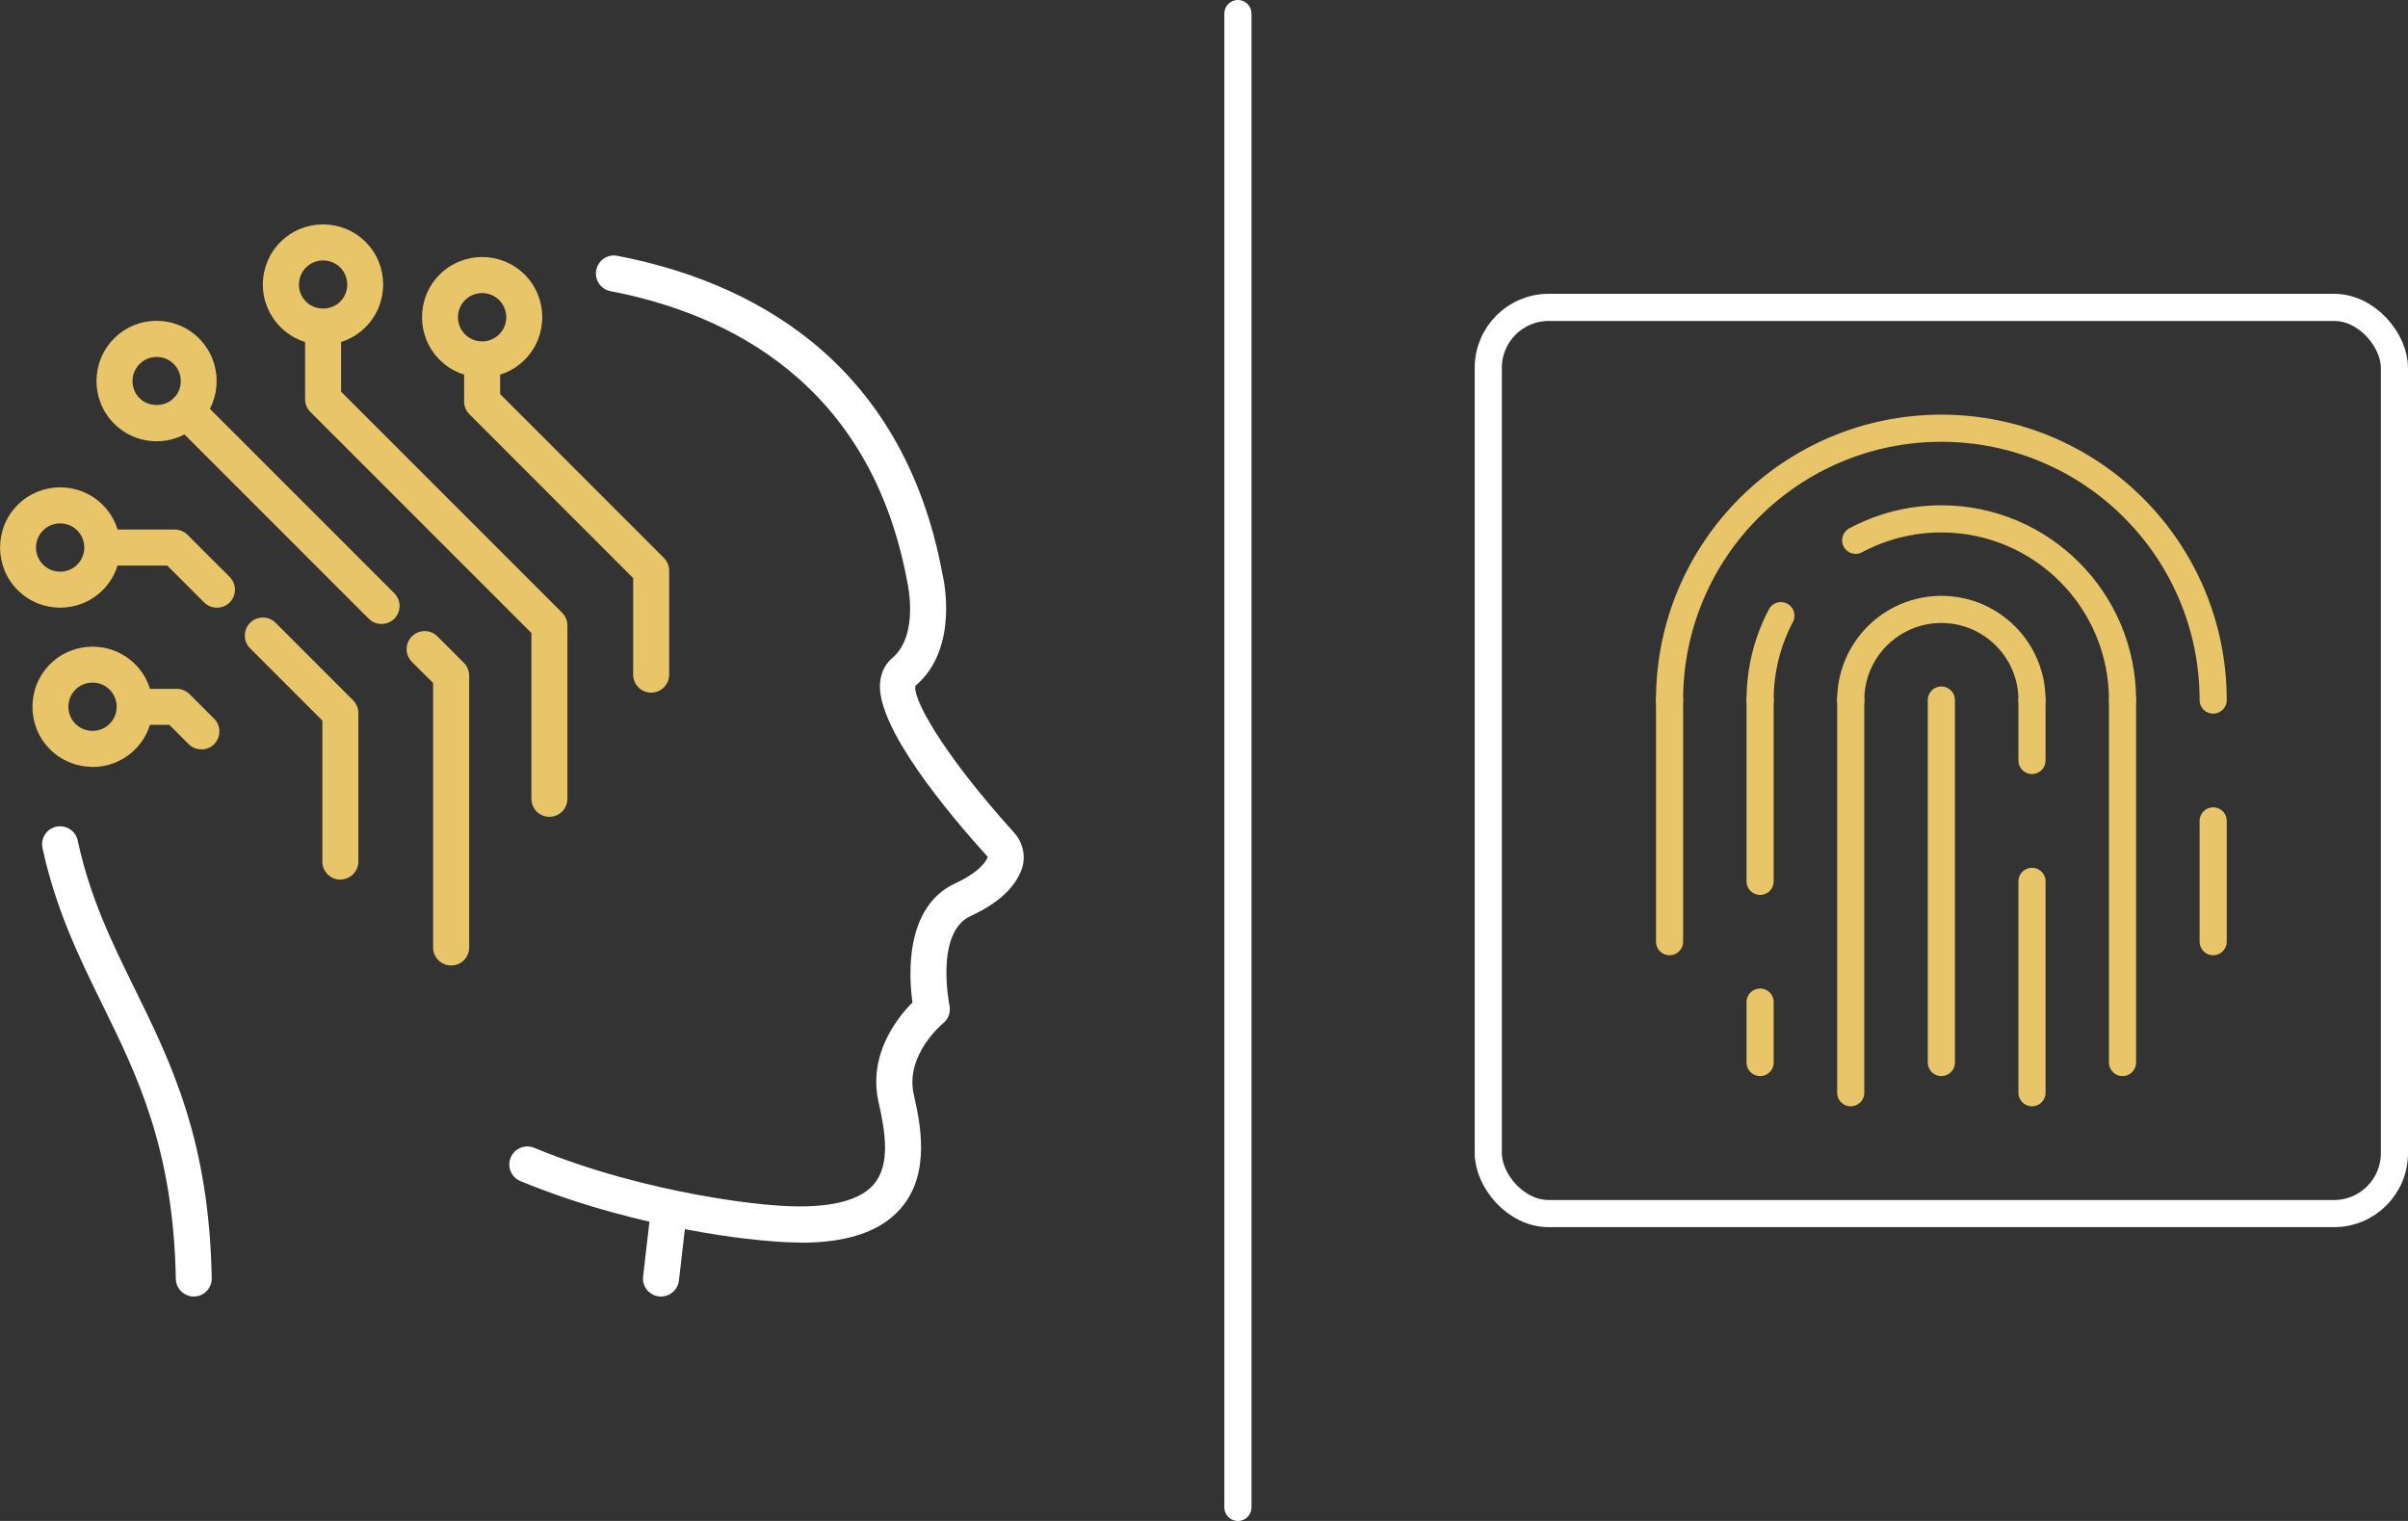
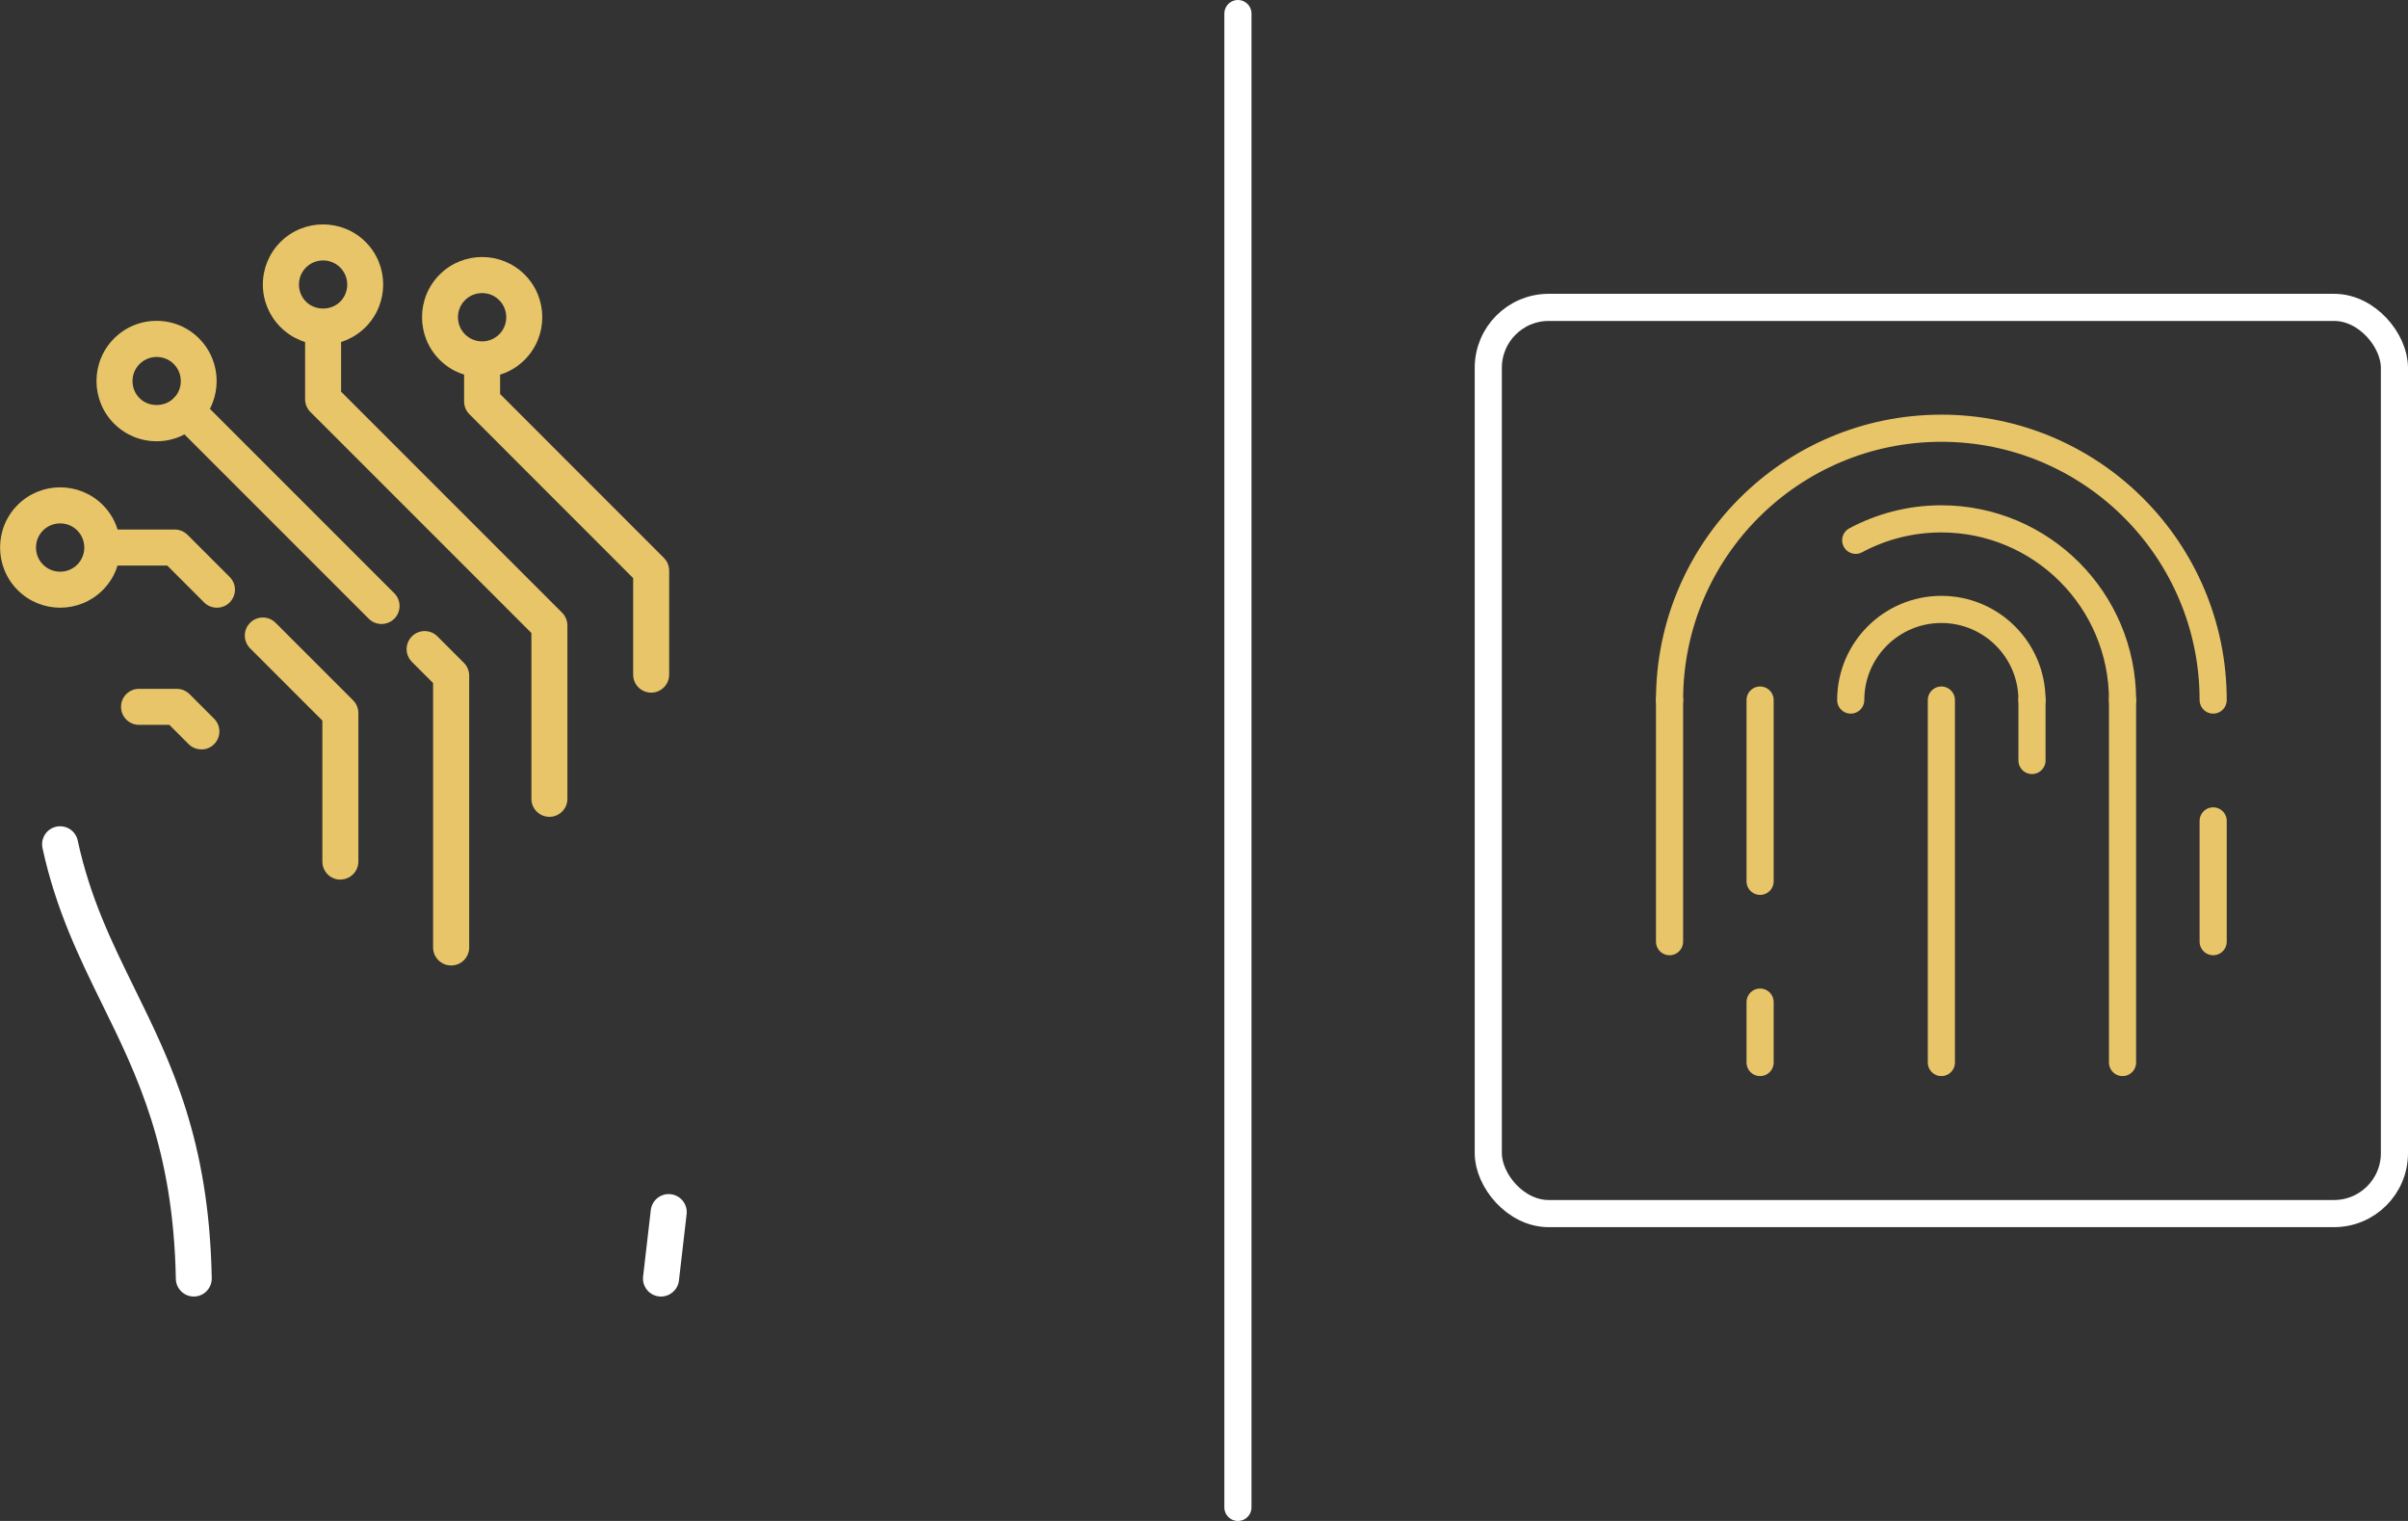
<svg xmlns="http://www.w3.org/2000/svg" id="Layer_2" data-name="Layer 2" viewBox="0 0 266.22 168.14">
  <rect x="0" y="0" width="266.22" height="168.14" fill="#333333" stroke="none" />
  <defs>
    <style>
      .cls-1 {
        fill: #e7c568;
      }

      .cls-2 {
        fill: #fff;
      }

      .cls-3 {
        stroke-miterlimit: 10;
      }

      .cls-3, .cls-4 {
        stroke: #fff;
      }

      .cls-3, .cls-4, .cls-5 {
        fill: none;
        stroke-linecap: round;
        stroke-width: 3px;
      }

      .cls-4, .cls-5 {
        stroke-linejoin: round;
      }

      .cls-5 {
        stroke: #e7c568;
      }
    </style>
  </defs>
  <g id="Layer_1-2" data-name="Layer 1">
    <g>
      <g>
        <g>
          <g>
-             <path class="cls-2" d="M88.52,137.36c-1.14,0-2.35-.06-3.64-.18-.52-.04-13.79-1.02-27.34-6.61-1.02-.42-1.5-1.58-1.08-2.6.42-1.02,1.58-1.5,2.6-1.08,12.93,5.33,26.01,6.32,26.14,6.32,5.71.52,9.62-.25,11.36-2.23,1.93-2.2,1.31-5.88.57-9.15-1.18-5.26,2.08-9.34,3.75-11.01-.41-2.94-.88-10.58,4.75-13.18,2.73-1.26,3.41-2.46,3.58-2.91-4.63-5.1-12.25-14.32-11.92-19.18.1-1.46.8-2.33,1.36-2.81,2.99-2.52,1.69-8.22,1.68-8.28-4.06-22.26-20.1-29.83-32.83-32.27-1.08-.21-1.79-1.25-1.58-2.33.21-1.08,1.25-1.79,2.33-1.58,13.96,2.68,31.54,10.99,35.98,35.37.06.22,1.86,8.04-3.01,12.15-.4,1.19,2.64,7.1,10.88,16.23,1.03,1.14,1.35,2.7.85,4.08-.74,2.04-2.64,3.78-5.65,5.16-3.95,1.82-2.35,9.79-2.33,9.87.16.74-.11,1.51-.7,1.98-.04.03-4.23,3.49-3.25,7.86.69,3.06,1.96,8.75-1.47,12.65-2.21,2.51-5.84,3.75-11.04,3.75Z" />
            <path class="cls-2" d="M21.43,143.33c-1.08,0-1.97-.87-1.99-1.95-.27-14.35-4.26-22.47-8.12-30.32-2.52-5.13-5.13-10.44-6.62-17.3-.23-1.08.45-2.14,1.52-2.37,1.08-.23,2.14.45,2.37,1.52,1.38,6.38,3.77,11.24,6.3,16.39,4.05,8.24,8.24,16.77,8.52,32,.02,1.1-.85,2.01-1.95,2.03-.01,0-.03,0-.04,0Z" />
            <path class="cls-2" d="M73.08,143.33c-.08,0-.15,0-.23-.01-1.09-.13-1.88-1.11-1.75-2.21l.85-7.34c.13-1.09,1.11-1.88,2.21-1.75,1.09.13,1.88,1.11,1.75,2.21l-.85,7.34c-.12,1.01-.98,1.76-1.98,1.76Z" />
          </g>
          <g>
            <g>
              <path class="cls-1" d="M60.74,90.3c-1.1,0-1.99-.89-1.99-1.99v-18.33l-24.44-24.44c-.37-.37-.58-.88-.58-1.41v-7.24c0-1.1.89-1.99,1.99-1.99s1.99.89,1.99,1.99v6.41l24.44,24.44c.37.37.58.88.58,1.41v19.16c0,1.1-.89,1.99-1.99,1.99Z" />
              <path class="cls-1" d="M35.72,38.11c-1.78,0-3.45-.69-4.71-1.95-1.25-1.25-1.95-2.93-1.95-4.7s.69-3.45,1.95-4.71c2.59-2.59,6.82-2.59,9.41,0,2.59,2.59,2.59,6.81,0,9.41-1.26,1.26-2.93,1.95-4.71,1.95ZM35.72,28.79c-.68,0-1.37.26-1.89.78-.5.5-.78,1.17-.78,1.89s.28,1.38.78,1.89c1.01,1.01,2.77,1.01,3.78,0,1.04-1.04,1.04-2.73,0-3.78-.52-.52-1.2-.78-1.89-.78Z" />
            </g>
            <g>
              <path class="cls-1" d="M22.26,82.84c-.51,0-1.02-.19-1.41-.58l-2.13-2.13h-3.35c-1.1,0-1.99-.89-1.99-1.99s.89-1.99,1.99-1.99h4.17c.53,0,1.03.21,1.41.58l2.72,2.72c.78.78.78,2.04,0,2.82-.39.39-.9.58-1.41.58Z" />
-               <path class="cls-1" d="M10.23,84.78c-1.7,0-3.41-.65-4.7-1.94-2.59-2.59-2.59-6.82,0-9.41,2.59-2.59,6.82-2.59,9.41,0h0c2.59,2.59,2.59,6.82,0,9.41-1.3,1.3-3,1.95-4.71,1.95ZM10.23,75.46c-.68,0-1.37.26-1.89.78-1.04,1.04-1.04,2.74,0,3.78,1.04,1.04,2.74,1.04,3.78,0,1.04-1.04,1.04-2.73,0-3.78-.52-.52-1.2-.78-1.89-.78Z" />
            </g>
            <g>
              <path class="cls-1" d="M71.99,76.57c-1.1,0-1.99-.89-1.99-1.99v-10.67l-18.11-18.12c-.37-.37-.58-.88-.58-1.41v-4.17c0-1.1.89-1.99,1.99-1.99s1.99.89,1.99,1.99v3.35l18.11,18.12c.37.37.58.88.58,1.41v11.49c0,1.1-.89,1.99-1.99,1.99Z" />
              <path class="cls-1" d="M53.3,41.72c-1.7,0-3.41-.65-4.7-1.95-2.59-2.59-2.59-6.82,0-9.41,2.59-2.6,6.82-2.59,9.41,0,2.59,2.59,2.59,6.82,0,9.41-1.3,1.3-3,1.95-4.7,1.95ZM53.3,32.4c-.68,0-1.37.26-1.89.78-1.04,1.04-1.04,2.74,0,3.78,1.04,1.04,2.74,1.04,3.78,0,1.04-1.04,1.04-2.74,0-3.78-.52-.52-1.2-.78-1.89-.78Z" />
            </g>
            <g>
              <path class="cls-1" d="M49.87,106.73c-1.1,0-1.99-.89-1.99-1.99v-29.23l-2.34-2.34c-.78-.78-.78-2.04,0-2.82.78-.78,2.04-.78,2.82,0l2.93,2.93c.37.37.58.88.58,1.41v30.05c0,1.1-.89,1.99-1.99,1.99Z" />
              <path class="cls-1" d="M42.18,68.98c-.51,0-1.02-.19-1.41-.58l-21.56-21.56c-.78-.78-.78-2.04,0-2.82.78-.78,2.04-.78,2.82,0l21.56,21.56c.78.78.78,2.04,0,2.82-.39.39-.9.58-1.41.58Z" />
              <path class="cls-1" d="M17.32,48.78c-1.78,0-3.45-.69-4.71-1.95-2.59-2.59-2.59-6.82,0-9.41,1.25-1.26,2.93-1.95,4.7-1.95s3.45.69,4.7,1.95h0c2.59,2.59,2.59,6.82,0,9.41-1.25,1.26-2.93,1.95-4.7,1.95ZM17.32,39.46c-.71,0-1.38.28-1.89.78-1.04,1.04-1.04,2.74,0,3.78,1.01,1.01,2.77,1,3.78,0,1.04-1.04,1.04-2.74,0-3.78h0c-.5-.5-1.17-.78-1.89-.78Z" />
            </g>
            <g>
              <path class="cls-1" d="M37.63,97.24c-1.1,0-1.99-.89-1.99-1.99v-15.59l-7.99-7.99c-.78-.78-.78-2.04,0-2.82.78-.78,2.04-.78,2.82,0l8.57,8.57c.37.37.58.88.58,1.41v16.41c0,1.1-.89,1.99-1.99,1.99Z" />
              <path class="cls-1" d="M23.98,67.18c-.51,0-1.02-.19-1.41-.58l-4.08-4.08h-6.41c-1.1,0-1.99-.89-1.99-1.99s.89-1.99,1.99-1.99h7.24c.53,0,1.03.21,1.41.58l4.66,4.66c.78.78.78,2.04,0,2.82-.39.39-.9.58-1.41.58Z" />
              <path class="cls-1" d="M6.65,67.18c-1.7,0-3.41-.65-4.7-1.95-2.59-2.59-2.59-6.82,0-9.41,2.59-2.6,6.82-2.59,9.41,0,2.59,2.59,2.59,6.82,0,9.41-1.3,1.3-3,1.95-4.7,1.95ZM6.65,57.86c-.68,0-1.37.26-1.89.78-1.04,1.04-1.04,2.74,0,3.78,1.04,1.04,2.74,1.04,3.78,0,1.04-1.04,1.04-2.74,0-3.78-.52-.52-1.2-.78-1.89-.78Z" />
            </g>
          </g>
        </g>
        <line class="cls-3" x1="136.86" y1="1.5" x2="136.86" y2="166.64" />
      </g>
      <g>
        <rect class="cls-4" x="164.54" y="33.98" width="100.18" height="100.18" rx="6.68" ry="6.68" />
        <line class="cls-5" x1="214.63" y1="117.46" x2="214.63" y2="77.39" />
        <path class="cls-5" d="M204.61,77.39c0-5.53,4.49-10.02,10.02-10.02s10.02,4.49,10.02,10.02" />
        <path class="cls-5" d="M205.16,59.73c2.82-1.51,6.04-2.37,9.46-2.37,11.07,0,20.04,8.97,20.04,20.04" />
-         <path class="cls-5" d="M194.59,77.39c0-3.37.83-6.54,2.3-9.33" />
        <line class="cls-5" x1="184.58" y1="77.39" x2="184.58" y2="104.1" />
        <line class="cls-5" x1="244.68" y1="90.75" x2="244.68" y2="104.1" />
        <line class="cls-5" x1="224.65" y1="77.39" x2="224.65" y2="84.07" />
-         <line class="cls-5" x1="224.65" y1="97.43" x2="224.65" y2="120.8" />
        <line class="cls-5" x1="234.66" y1="77.39" x2="234.66" y2="117.46" />
        <line class="cls-5" x1="194.59" y1="117.46" x2="194.59" y2="110.78" />
        <line class="cls-5" x1="194.59" y1="97.43" x2="194.59" y2="77.39" />
-         <line class="cls-5" x1="204.61" y1="77.39" x2="204.61" y2="120.8" />
        <path class="cls-5" d="M184.58,77.39c0-16.6,13.46-30.05,30.05-30.05s30.05,13.46,30.05,30.05" />
      </g>
    </g>
  </g>
</svg>